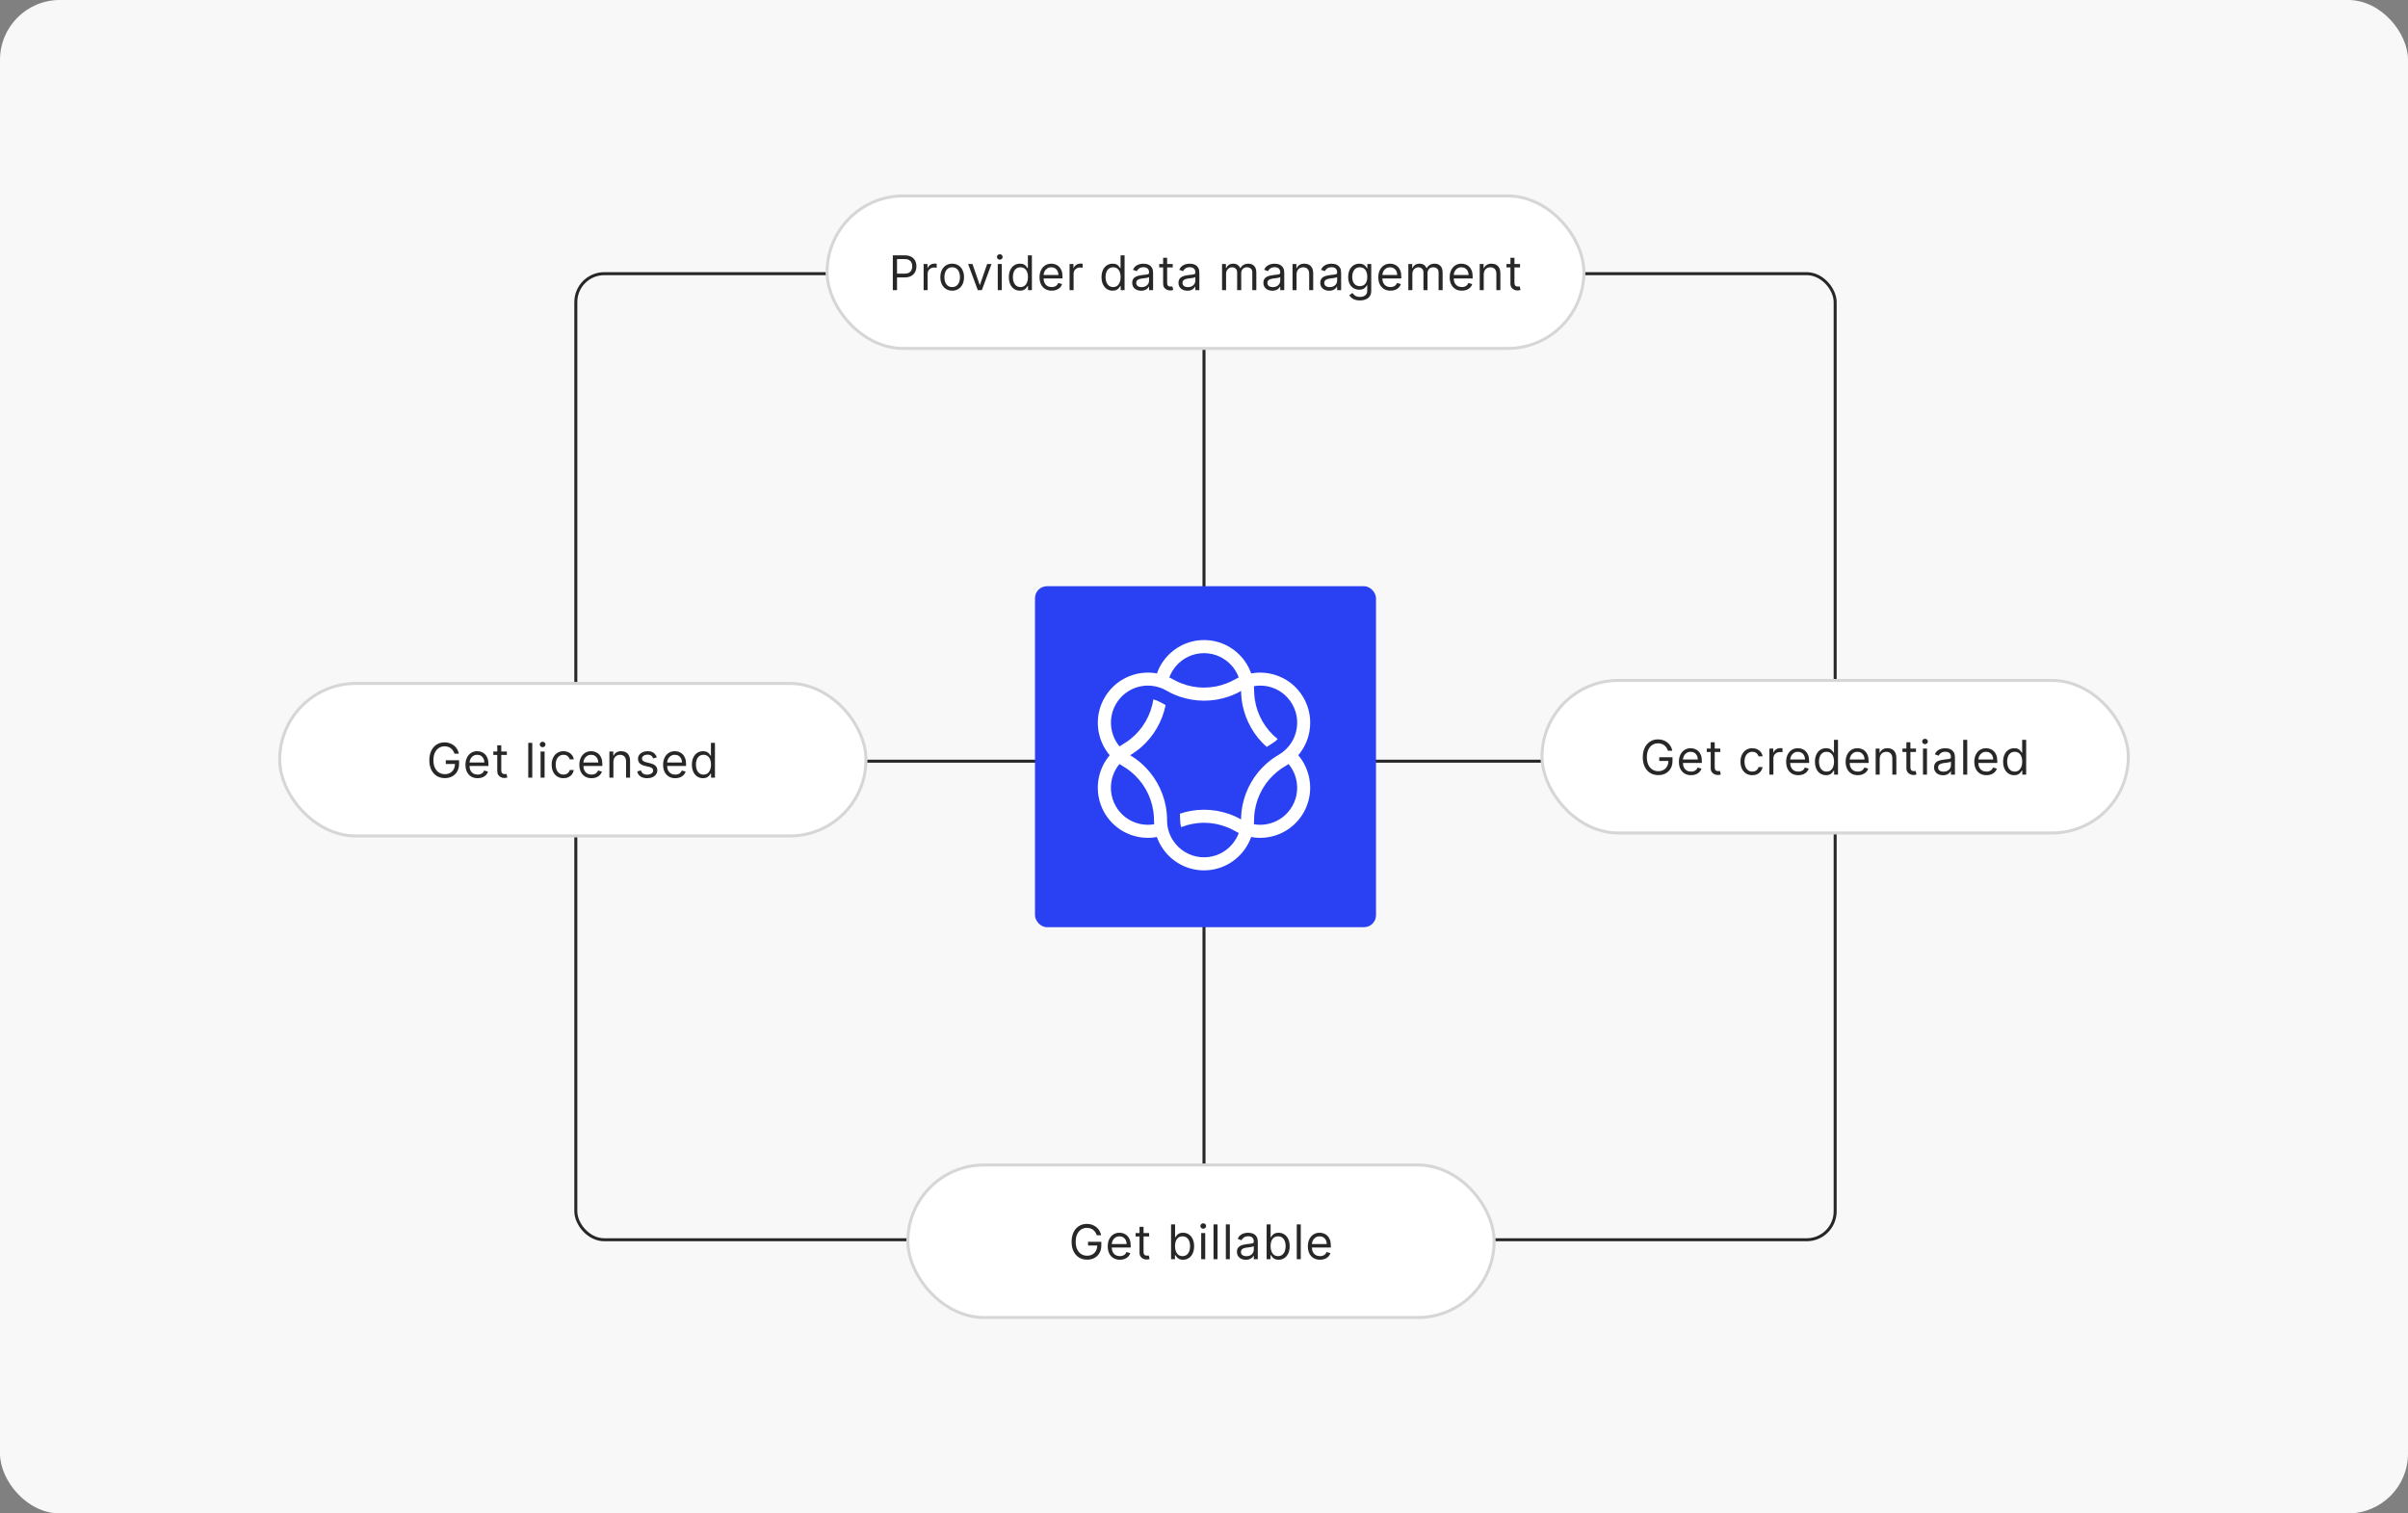
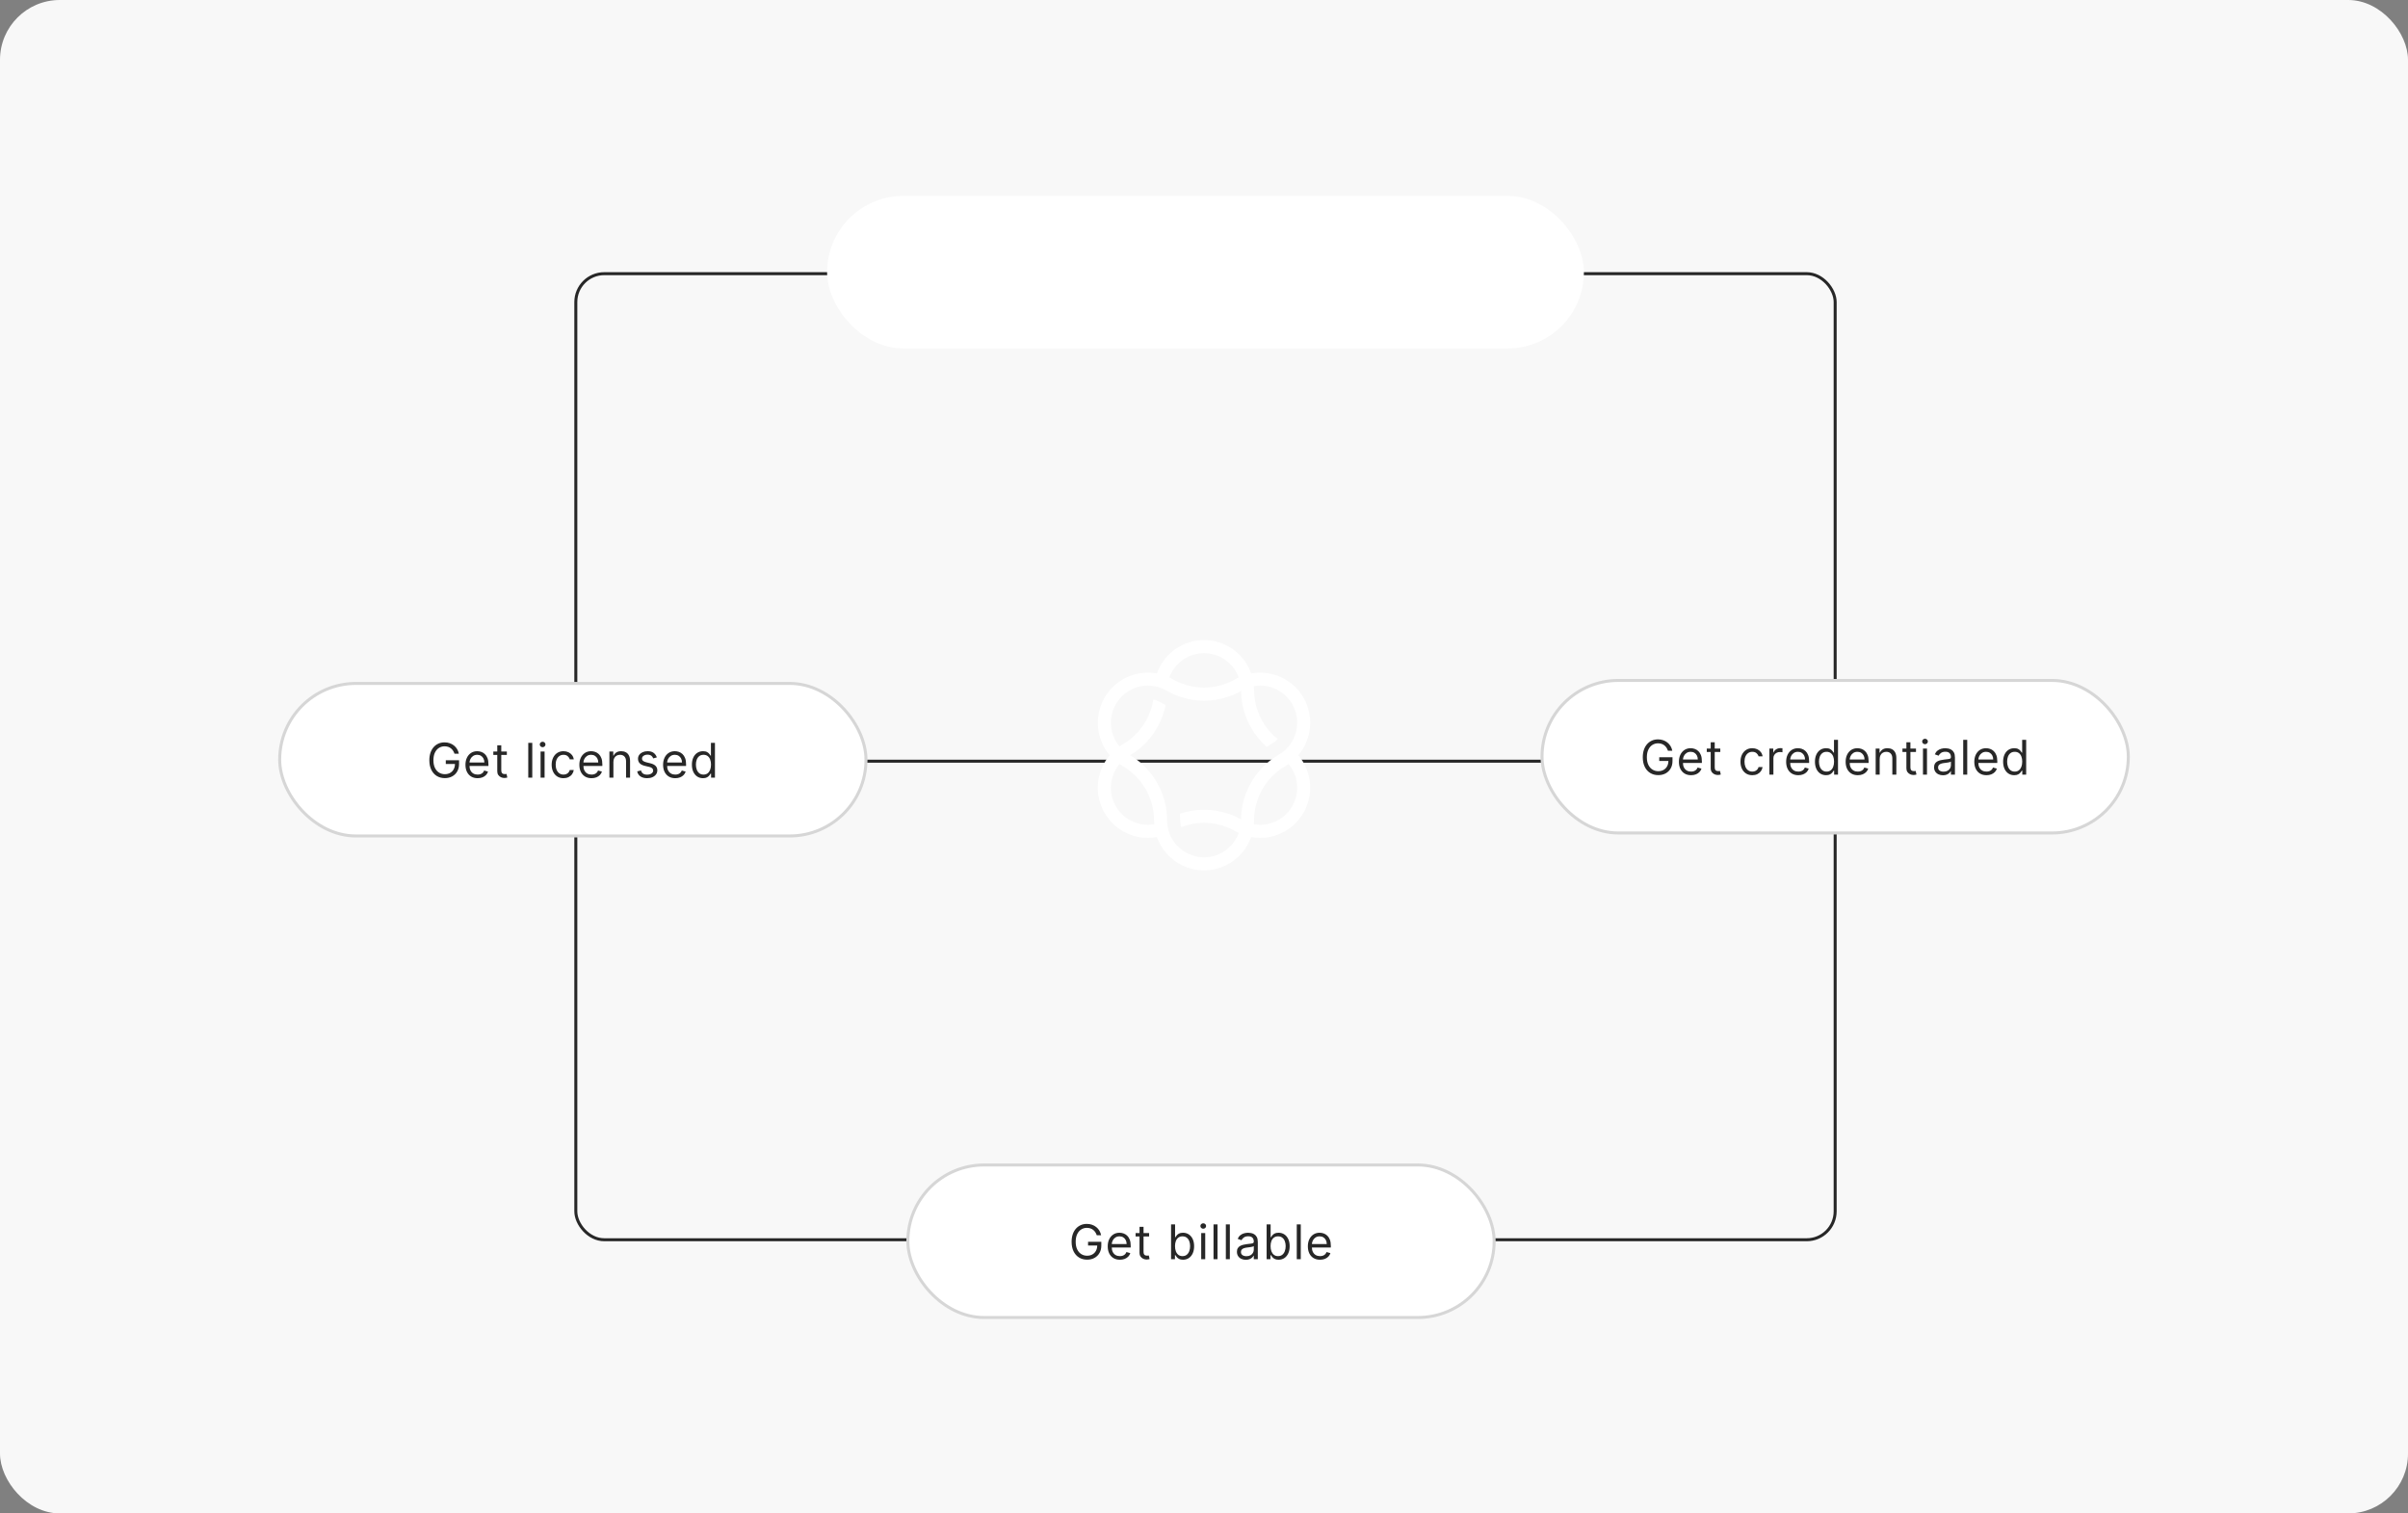
<svg xmlns="http://www.w3.org/2000/svg" width="805" height="506" viewBox="0 0 805 506" fill="none">
  <rect x="0" y="0" width="805" height="506" fill="#808080" stroke="none" />
  <rect width="805" height="506" rx="20" fill="#F8F8F8" />
-   <line x1="402.5" y1="93" x2="402.5" y2="415" stroke="#272727" />
  <line x1="614" y1="254.5" x2="192" y2="254.5" stroke="#272727" />
-   <rect x="346" y="196" width="114" height="114" rx="4" fill="#2941F3" />
  <path d="M434.02 252.506C435.005 251.336 435.82 250.056 436.452 248.688C438.653 243.906 438.58 238.149 435.759 233.258C432.935 228.354 428.009 225.428 422.777 224.953C421.281 224.819 419.758 224.88 418.262 225.148C417.764 223.709 417.058 222.356 416.195 221.122C413.164 216.816 408.163 214 402.517 214C396.871 214 391.87 216.816 388.842 221.122C387.978 222.342 387.273 223.695 386.774 225.148C385.266 224.88 383.743 224.807 382.26 224.953C377.027 225.428 372.099 228.357 369.266 233.258C366.42 238.149 366.359 243.906 368.548 248.688C369.18 250.053 369.995 251.348 370.98 252.506C369.983 253.676 369.168 254.969 368.548 256.325C366.347 261.106 366.42 266.851 369.241 271.754C372.063 276.658 377.003 279.584 382.235 280.059C382.746 280.108 383.245 280.132 383.756 280.132C384.753 280.132 385.75 280.047 386.75 279.852C387.261 281.291 387.966 282.644 388.83 283.878C391.861 288.184 396.859 291 402.505 291C408.151 291 413.152 288.184 416.18 283.878C417.044 282.646 417.749 281.293 418.26 279.852C419.257 280.047 420.254 280.132 421.252 280.132C421.763 280.132 422.261 280.108 422.772 280.059C428.004 279.584 432.932 276.643 435.754 271.754C438.576 266.851 438.636 261.106 436.447 256.325C435.827 254.959 435.012 253.664 434.015 252.506H434.02ZM393.125 222.707C395.388 220.049 398.759 218.377 402.507 218.377C406.256 218.377 409.625 220.059 411.889 222.707C412.838 223.817 413.604 225.097 414.115 226.489C413.714 226.684 413.312 226.891 412.923 227.111C412.035 227.623 411.111 228.062 410.162 228.44C405.246 230.378 399.759 230.378 394.855 228.44C393.906 228.062 392.982 227.635 392.094 227.111C391.705 226.879 391.303 226.672 390.902 226.489C391.413 225.087 392.179 223.819 393.128 222.707H393.125ZM381.457 275.546C381.141 275.485 380.837 275.412 380.533 275.339C377.332 274.485 374.68 272.437 373.026 269.57C371.153 266.314 370.922 262.557 372.077 259.263C372.552 257.885 373.282 256.593 374.242 255.444C374.607 255.688 374.972 255.932 375.373 256.164C376.273 256.676 377.113 257.261 377.903 257.895C382.029 261.177 384.777 265.944 385.556 271.164C385.702 272.176 385.787 273.2 385.787 274.239C385.787 274.69 385.799 275.141 385.848 275.58C384.412 275.836 382.929 275.824 381.467 275.543H381.455L381.457 275.546ZM411.887 282.302C409.625 284.96 406.253 286.633 402.505 286.633C398.756 286.633 395.388 284.951 393.123 282.302C392.174 281.193 391.408 279.913 390.897 278.521C390.411 277.192 390.143 275.753 390.143 274.251V273.983C390.143 272.398 389.973 270.823 389.669 269.287C388.574 263.871 385.726 258.919 381.591 255.261C380.423 254.237 379.158 253.311 377.794 252.504C379.156 251.699 380.421 250.772 381.591 249.748C385.74 246.088 388.586 241.139 389.669 235.723C389.012 235.406 388.38 235.065 387.747 234.699C387.066 234.309 386.324 234.016 385.57 233.833C384.78 239.054 382.041 243.823 377.918 247.103C377.127 247.749 376.276 248.322 375.388 248.834C374.999 249.066 374.622 249.297 374.257 249.553C373.308 248.407 372.579 247.115 372.092 245.735C370.937 242.441 371.168 238.686 373.041 235.428C374.695 232.563 377.361 230.512 380.547 229.647C380.851 229.561 381.155 229.488 381.472 229.439C382.931 229.159 384.417 229.159 385.852 229.415C387.275 229.659 388.65 230.147 389.929 230.89C390.002 230.939 390.087 230.976 390.16 231.012C391.547 231.805 392.982 232.439 394.456 232.939C397.073 233.816 399.81 234.267 402.534 234.267C405.258 234.267 407.997 233.828 410.612 232.939C412.084 232.439 413.521 231.805 414.908 231.012C414.908 232.597 415.078 234.172 415.382 235.708C416.477 241.124 419.325 246.076 423.46 249.734C424.056 249.319 424.664 248.929 425.297 248.563C425.99 248.161 426.61 247.661 427.133 247.1C423.008 243.818 420.259 239.051 419.481 233.831C419.335 232.819 419.25 231.795 419.25 230.756C419.25 230.305 419.238 229.854 419.189 229.415C420.624 229.159 422.11 229.171 423.57 229.439C423.886 229.5 424.19 229.574 424.494 229.647C427.695 230.512 430.347 232.561 432.001 235.428C433.874 238.686 434.105 242.441 432.949 245.735C432.463 247.113 431.745 248.407 430.784 249.553C429.884 250.651 428.778 251.601 427.474 252.357C427.389 252.406 427.316 252.455 427.243 252.491C425.881 253.296 424.616 254.223 423.446 255.247C419.296 258.907 416.45 263.857 415.368 269.272C415.064 270.808 414.893 272.371 414.893 273.968C413.519 273.176 412.084 272.542 410.598 272.054C405.365 270.286 399.671 270.286 394.439 272.054C394.488 272.773 394.524 273.505 394.524 274.236C394.524 275.041 394.646 275.821 394.865 276.553C399.768 274.602 405.268 274.602 410.172 276.553C411.121 276.919 412.045 277.358 412.933 277.882C413.322 278.113 413.723 278.321 414.125 278.504C413.614 279.906 412.848 281.174 411.899 282.285L411.887 282.298V282.302ZM431.986 269.57C430.332 272.437 427.666 274.485 424.48 275.339C424.175 275.424 423.871 275.497 423.555 275.546C422.096 275.826 420.61 275.838 419.174 275.582C419.223 275.144 419.235 274.692 419.235 274.241C419.235 273.205 419.32 272.181 419.466 271.167C420.257 265.946 422.996 261.177 427.119 257.897C427.909 257.251 428.761 256.678 429.648 256.166C430.038 255.934 430.415 255.703 430.78 255.447C431.728 256.593 432.458 257.885 432.944 259.265C434.1 262.559 433.869 266.314 431.996 269.572H431.984L431.986 269.57Z" fill="white" />
  <rect x="192.5" y="91.5" width="421" height="323" rx="9.5" stroke="#272727" />
  <rect x="276.5" y="65.5" width="253" height="51" rx="25.5" fill="white" />
-   <rect x="276.5" y="65.5" width="253" height="51" rx="25.5" stroke="#D6D6D6" />
-   <path d="M298.471 97V85.364H302.403C303.316 85.364 304.062 85.528 304.642 85.858C305.225 86.184 305.657 86.625 305.937 87.182C306.217 87.739 306.358 88.36 306.358 89.046C306.358 89.731 306.217 90.354 305.937 90.915C305.661 91.475 305.233 91.922 304.653 92.256C304.074 92.585 303.331 92.75 302.426 92.75H299.608V91.5H302.38C303.005 91.5 303.507 91.392 303.886 91.176C304.265 90.96 304.539 90.669 304.71 90.301C304.884 89.93 304.971 89.511 304.971 89.046C304.971 88.579 304.884 88.163 304.71 87.796C304.539 87.428 304.263 87.14 303.88 86.932C303.498 86.72 302.99 86.614 302.358 86.614H299.88V97H298.471ZM308.766 97V88.273H310.061V89.591H310.152C310.311 89.159 310.599 88.809 311.016 88.54C311.432 88.271 311.902 88.136 312.425 88.136C312.523 88.136 312.646 88.138 312.794 88.142C312.942 88.146 313.054 88.151 313.129 88.159V89.523C313.084 89.511 312.98 89.494 312.817 89.472C312.658 89.445 312.489 89.432 312.311 89.432C311.887 89.432 311.508 89.521 311.175 89.699C310.845 89.873 310.584 90.115 310.391 90.426C310.201 90.733 310.107 91.083 310.107 91.477V97H308.766ZM318.319 97.182C317.531 97.182 316.839 96.994 316.245 96.619C315.654 96.244 315.192 95.72 314.858 95.046C314.529 94.371 314.364 93.583 314.364 92.682C314.364 91.773 314.529 90.979 314.858 90.301C315.192 89.623 315.654 89.097 316.245 88.722C316.839 88.347 317.531 88.159 318.319 88.159C319.107 88.159 319.796 88.347 320.387 88.722C320.982 89.097 321.444 89.623 321.773 90.301C322.107 90.979 322.273 91.773 322.273 92.682C322.273 93.583 322.107 94.371 321.773 95.046C321.444 95.72 320.982 96.244 320.387 96.619C319.796 96.994 319.107 97.182 318.319 97.182ZM318.319 95.977C318.917 95.977 319.41 95.824 319.796 95.517C320.182 95.21 320.468 94.807 320.654 94.307C320.839 93.807 320.932 93.265 320.932 92.682C320.932 92.099 320.839 91.555 320.654 91.051C320.468 90.547 320.182 90.14 319.796 89.829C319.41 89.519 318.917 89.364 318.319 89.364C317.72 89.364 317.228 89.519 316.841 89.829C316.455 90.14 316.169 90.547 315.983 91.051C315.798 91.555 315.705 92.099 315.705 92.682C315.705 93.265 315.798 93.807 315.983 94.307C316.169 94.807 316.455 95.21 316.841 95.517C317.228 95.824 317.72 95.977 318.319 95.977ZM331.464 88.273L328.237 97H326.873L323.646 88.273H325.1L327.509 95.227H327.6L330.009 88.273H331.464ZM333.554 97V88.273H334.895V97H333.554ZM334.236 86.818C333.974 86.818 333.749 86.729 333.56 86.551C333.374 86.373 333.281 86.159 333.281 85.909C333.281 85.659 333.374 85.445 333.56 85.267C333.749 85.089 333.974 85 334.236 85C334.497 85 334.721 85.089 334.906 85.267C335.096 85.445 335.19 85.659 335.19 85.909C335.19 86.159 335.096 86.373 334.906 86.551C334.721 86.729 334.497 86.818 334.236 86.818ZM340.966 97.182C340.239 97.182 339.597 96.998 339.04 96.631C338.483 96.26 338.048 95.737 337.733 95.062C337.419 94.385 337.262 93.583 337.262 92.659C337.262 91.742 337.419 90.947 337.733 90.273C338.048 89.599 338.485 89.078 339.046 88.71C339.606 88.343 340.254 88.159 340.989 88.159C341.557 88.159 342.006 88.254 342.335 88.443C342.669 88.629 342.923 88.841 343.097 89.079C343.275 89.314 343.413 89.508 343.512 89.659H343.625V85.364H344.966V97H343.671V95.659H343.512C343.413 95.818 343.273 96.019 343.091 96.261C342.909 96.5 342.65 96.714 342.313 96.903C341.976 97.089 341.527 97.182 340.966 97.182ZM341.148 95.977C341.686 95.977 342.14 95.837 342.512 95.557C342.883 95.273 343.165 94.881 343.358 94.381C343.551 93.877 343.648 93.296 343.648 92.636C343.648 91.985 343.553 91.415 343.364 90.926C343.174 90.434 342.894 90.051 342.523 89.778C342.152 89.502 341.693 89.364 341.148 89.364C340.58 89.364 340.106 89.51 339.728 89.801C339.353 90.089 339.07 90.481 338.881 90.977C338.695 91.47 338.603 92.023 338.603 92.636C338.603 93.258 338.697 93.822 338.887 94.329C339.08 94.833 339.364 95.235 339.739 95.534C340.118 95.829 340.587 95.977 341.148 95.977ZM351.587 97.182C350.746 97.182 350.021 96.996 349.411 96.625C348.805 96.25 348.337 95.727 348.008 95.057C347.682 94.383 347.519 93.599 347.519 92.704C347.519 91.811 347.682 91.023 348.008 90.341C348.337 89.655 348.796 89.121 349.383 88.739C349.974 88.352 350.663 88.159 351.451 88.159C351.905 88.159 352.354 88.235 352.798 88.386C353.241 88.538 353.644 88.784 354.008 89.125C354.371 89.462 354.661 89.909 354.877 90.466C355.093 91.023 355.201 91.708 355.201 92.523V93.091H348.474V91.932H353.837C353.837 91.439 353.739 91 353.542 90.614C353.349 90.227 353.072 89.922 352.712 89.699C352.356 89.475 351.936 89.364 351.451 89.364C350.917 89.364 350.455 89.496 350.065 89.761C349.678 90.023 349.381 90.364 349.173 90.784C348.964 91.204 348.86 91.655 348.86 92.136V92.909C348.86 93.568 348.974 94.127 349.201 94.585C349.432 95.04 349.752 95.386 350.161 95.625C350.57 95.86 351.046 95.977 351.587 95.977C351.94 95.977 352.258 95.928 352.542 95.829C352.83 95.727 353.078 95.576 353.286 95.375C353.494 95.171 353.655 94.917 353.769 94.614L355.065 94.977C354.928 95.417 354.699 95.803 354.377 96.136C354.055 96.466 353.657 96.724 353.184 96.909C352.71 97.091 352.178 97.182 351.587 97.182ZM357.561 97V88.273H358.856V89.591H358.947C359.106 89.159 359.394 88.809 359.811 88.54C360.227 88.271 360.697 88.136 361.22 88.136C361.318 88.136 361.441 88.138 361.589 88.142C361.737 88.146 361.849 88.151 361.924 88.159V89.523C361.879 89.511 361.775 89.494 361.612 89.472C361.453 89.445 361.284 89.432 361.106 89.432C360.682 89.432 360.303 89.521 359.97 89.699C359.64 89.873 359.379 90.115 359.186 90.426C358.996 90.733 358.902 91.083 358.902 91.477V97H357.561ZM371.949 97.182C371.222 97.182 370.58 96.998 370.023 96.631C369.466 96.26 369.031 95.737 368.716 95.062C368.402 94.385 368.245 93.583 368.245 92.659C368.245 91.742 368.402 90.947 368.716 90.273C369.031 89.599 369.468 89.078 370.029 88.71C370.589 88.343 371.237 88.159 371.972 88.159C372.54 88.159 372.989 88.254 373.319 88.443C373.652 88.629 373.906 88.841 374.08 89.079C374.258 89.314 374.396 89.508 374.495 89.659H374.608V85.364H375.949V97H374.654V95.659H374.495C374.396 95.818 374.256 96.019 374.074 96.261C373.892 96.5 373.633 96.714 373.296 96.903C372.959 97.089 372.51 97.182 371.949 97.182ZM372.131 95.977C372.669 95.977 373.124 95.837 373.495 95.557C373.866 95.273 374.148 94.881 374.341 94.381C374.535 93.877 374.631 93.296 374.631 92.636C374.631 91.985 374.536 91.415 374.347 90.926C374.158 90.434 373.877 90.051 373.506 89.778C373.135 89.502 372.677 89.364 372.131 89.364C371.563 89.364 371.089 89.51 370.711 89.801C370.336 90.089 370.053 90.481 369.864 90.977C369.678 91.47 369.586 92.023 369.586 92.636C369.586 93.258 369.68 93.822 369.87 94.329C370.063 94.833 370.347 95.235 370.722 95.534C371.101 95.829 371.57 95.977 372.131 95.977ZM381.48 97.204C380.926 97.204 380.425 97.1 379.974 96.892C379.523 96.68 379.165 96.375 378.9 95.977C378.635 95.576 378.502 95.091 378.502 94.523C378.502 94.023 378.601 93.617 378.798 93.307C378.995 92.992 379.258 92.746 379.587 92.568C379.917 92.39 380.281 92.258 380.678 92.171C381.08 92.079 381.483 92.008 381.889 91.954C382.419 91.886 382.849 91.835 383.178 91.801C383.512 91.763 383.754 91.701 383.906 91.614C384.061 91.526 384.139 91.375 384.139 91.159V91.114C384.139 90.553 383.985 90.117 383.678 89.807C383.375 89.496 382.915 89.341 382.298 89.341C381.658 89.341 381.156 89.481 380.792 89.761C380.428 90.042 380.173 90.341 380.025 90.659L378.752 90.204C378.98 89.674 379.283 89.261 379.661 88.966C380.044 88.667 380.461 88.458 380.911 88.341C381.366 88.22 381.813 88.159 382.252 88.159C382.533 88.159 382.855 88.193 383.218 88.261C383.586 88.326 383.94 88.46 384.281 88.665C384.625 88.869 384.911 89.178 385.139 89.591C385.366 90.004 385.48 90.557 385.48 91.25V97H384.139V95.818H384.07C383.98 96.008 383.828 96.21 383.616 96.426C383.404 96.642 383.122 96.826 382.769 96.977C382.417 97.129 381.987 97.204 381.48 97.204ZM381.684 96C382.214 96 382.661 95.896 383.025 95.688C383.392 95.479 383.669 95.21 383.855 94.881C384.044 94.551 384.139 94.204 384.139 93.841V92.614C384.082 92.682 383.957 92.744 383.764 92.801C383.574 92.854 383.355 92.901 383.105 92.943C382.858 92.981 382.618 93.015 382.383 93.046C382.152 93.072 381.964 93.095 381.82 93.114C381.472 93.159 381.146 93.233 380.843 93.335C380.544 93.434 380.301 93.583 380.116 93.784C379.934 93.981 379.843 94.25 379.843 94.591C379.843 95.057 380.015 95.409 380.36 95.648C380.709 95.883 381.15 96 381.684 96ZM392.042 88.273V89.409H387.52V88.273H392.042ZM388.838 86.182H390.179V94.5C390.179 94.879 390.234 95.163 390.344 95.352C390.457 95.538 390.601 95.663 390.775 95.727C390.953 95.788 391.141 95.818 391.338 95.818C391.486 95.818 391.607 95.811 391.702 95.796C391.796 95.776 391.872 95.761 391.929 95.75L392.202 96.954C392.111 96.989 391.984 97.023 391.821 97.057C391.658 97.095 391.452 97.114 391.202 97.114C390.823 97.114 390.452 97.032 390.088 96.869C389.728 96.706 389.429 96.458 389.19 96.125C388.955 95.792 388.838 95.371 388.838 94.864V86.182ZM396.948 97.204C396.395 97.204 395.893 97.1 395.442 96.892C394.991 96.68 394.633 96.375 394.368 95.977C394.103 95.576 393.97 95.091 393.97 94.523C393.97 94.023 394.069 93.617 394.266 93.307C394.463 92.992 394.726 92.746 395.056 92.568C395.385 92.39 395.749 92.258 396.147 92.171C396.548 92.079 396.951 92.008 397.357 91.954C397.887 91.886 398.317 91.835 398.647 91.801C398.98 91.763 399.222 91.701 399.374 91.614C399.529 91.526 399.607 91.375 399.607 91.159V91.114C399.607 90.553 399.453 90.117 399.147 89.807C398.843 89.496 398.383 89.341 397.766 89.341C397.126 89.341 396.624 89.481 396.26 89.761C395.897 90.042 395.641 90.341 395.493 90.659L394.22 90.204C394.448 89.674 394.751 89.261 395.129 88.966C395.512 88.667 395.929 88.458 396.379 88.341C396.834 88.22 397.281 88.159 397.72 88.159C398.001 88.159 398.323 88.193 398.686 88.261C399.054 88.326 399.408 88.46 399.749 88.665C400.093 88.869 400.379 89.178 400.607 89.591C400.834 90.004 400.948 90.557 400.948 91.25V97H399.607V95.818H399.539C399.448 96.008 399.296 96.21 399.084 96.426C398.872 96.642 398.59 96.826 398.237 96.977C397.885 97.129 397.455 97.204 396.948 97.204ZM397.152 96C397.682 96 398.129 95.896 398.493 95.688C398.861 95.479 399.137 95.21 399.323 94.881C399.512 94.551 399.607 94.204 399.607 93.841V92.614C399.55 92.682 399.425 92.744 399.232 92.801C399.042 92.854 398.823 92.901 398.573 92.943C398.326 92.981 398.086 93.015 397.851 93.046C397.62 93.072 397.432 93.095 397.289 93.114C396.94 93.159 396.614 93.233 396.311 93.335C396.012 93.434 395.77 93.583 395.584 93.784C395.402 93.981 395.311 94.25 395.311 94.591C395.311 95.057 395.484 95.409 395.828 95.648C396.177 95.883 396.618 96 397.152 96ZM408.535 97V88.273H409.831V89.636H409.944C410.126 89.171 410.42 88.809 410.825 88.551C411.23 88.29 411.717 88.159 412.285 88.159C412.861 88.159 413.34 88.29 413.723 88.551C414.109 88.809 414.41 89.171 414.626 89.636H414.717C414.94 89.186 415.276 88.828 415.723 88.562C416.17 88.294 416.706 88.159 417.331 88.159C418.111 88.159 418.749 88.403 419.245 88.892C419.742 89.377 419.99 90.133 419.99 91.159V97H418.649V91.159C418.649 90.515 418.473 90.055 418.12 89.778C417.768 89.502 417.353 89.364 416.876 89.364C416.262 89.364 415.787 89.549 415.45 89.921C415.113 90.288 414.944 90.754 414.944 91.318V97H413.581V91.023C413.581 90.526 413.42 90.127 413.098 89.824C412.776 89.517 412.361 89.364 411.853 89.364C411.505 89.364 411.179 89.456 410.876 89.642C410.577 89.828 410.334 90.085 410.149 90.415C409.967 90.74 409.876 91.117 409.876 91.546V97H408.535ZM425.33 97.204C424.776 97.204 424.275 97.1 423.824 96.892C423.373 96.68 423.015 96.375 422.75 95.977C422.485 95.576 422.352 95.091 422.352 94.523C422.352 94.023 422.451 93.617 422.648 93.307C422.845 92.992 423.108 92.746 423.437 92.568C423.767 92.39 424.131 92.258 424.528 92.171C424.93 92.079 425.333 92.008 425.739 91.954C426.269 91.886 426.699 91.835 427.028 91.801C427.362 91.763 427.604 91.701 427.756 91.614C427.911 91.526 427.989 91.375 427.989 91.159V91.114C427.989 90.553 427.835 90.117 427.528 89.807C427.225 89.496 426.765 89.341 426.148 89.341C425.508 89.341 425.006 89.481 424.642 89.761C424.278 90.042 424.023 90.341 423.875 90.659L422.602 90.204C422.83 89.674 423.133 89.261 423.511 88.966C423.894 88.667 424.311 88.458 424.761 88.341C425.216 88.22 425.663 88.159 426.102 88.159C426.383 88.159 426.705 88.193 427.068 88.261C427.436 88.326 427.79 88.46 428.131 88.665C428.475 88.869 428.761 89.178 428.989 89.591C429.216 90.004 429.33 90.557 429.33 91.25V97H427.989V95.818H427.92C427.83 96.008 427.678 96.21 427.466 96.426C427.254 96.642 426.972 96.826 426.619 96.977C426.267 97.129 425.837 97.204 425.33 97.204ZM425.534 96C426.064 96 426.511 95.896 426.875 95.688C427.242 95.479 427.519 95.21 427.705 94.881C427.894 94.551 427.989 94.204 427.989 93.841V92.614C427.932 92.682 427.807 92.744 427.614 92.801C427.424 92.854 427.205 92.901 426.955 92.943C426.708 92.981 426.468 93.015 426.233 93.046C426.002 93.072 425.814 93.095 425.67 93.114C425.322 93.159 424.996 93.233 424.693 93.335C424.394 93.434 424.151 93.583 423.966 93.784C423.784 93.981 423.693 94.25 423.693 94.591C423.693 95.057 423.866 95.409 424.21 95.648C424.559 95.883 425 96 425.534 96ZM433.438 91.75V97H432.097V88.273H433.392V89.636H433.506C433.711 89.193 434.021 88.837 434.438 88.568C434.855 88.296 435.392 88.159 436.052 88.159C436.642 88.159 437.159 88.28 437.603 88.523C438.046 88.761 438.391 89.125 438.637 89.614C438.883 90.099 439.006 90.712 439.006 91.454V97H437.665V91.546C437.665 90.86 437.487 90.326 437.131 89.943C436.775 89.557 436.286 89.364 435.665 89.364C435.237 89.364 434.855 89.456 434.517 89.642C434.184 89.828 433.921 90.099 433.728 90.454C433.534 90.811 433.438 91.242 433.438 91.75ZM444.345 97.204C443.791 97.204 443.29 97.1 442.839 96.892C442.388 96.68 442.03 96.375 441.765 95.977C441.5 95.576 441.367 95.091 441.367 94.523C441.367 94.023 441.466 93.617 441.663 93.307C441.86 92.992 442.123 92.746 442.452 92.568C442.782 92.39 443.146 92.258 443.543 92.171C443.945 92.079 444.348 92.008 444.754 91.954C445.284 91.886 445.714 91.835 446.043 91.801C446.377 91.763 446.619 91.701 446.771 91.614C446.926 91.526 447.004 91.375 447.004 91.159V91.114C447.004 90.553 446.85 90.117 446.543 89.807C446.24 89.496 445.78 89.341 445.163 89.341C444.523 89.341 444.021 89.481 443.657 89.761C443.293 90.042 443.038 90.341 442.89 90.659L441.617 90.204C441.845 89.674 442.148 89.261 442.526 88.966C442.909 88.667 443.326 88.458 443.776 88.341C444.231 88.22 444.678 88.159 445.117 88.159C445.398 88.159 445.72 88.193 446.083 88.261C446.451 88.326 446.805 88.46 447.146 88.665C447.49 88.869 447.776 89.178 448.004 89.591C448.231 90.004 448.345 90.557 448.345 91.25V97H447.004V95.818H446.935C446.845 96.008 446.693 96.21 446.481 96.426C446.269 96.642 445.987 96.826 445.634 96.977C445.282 97.129 444.852 97.204 444.345 97.204ZM444.549 96C445.079 96 445.526 95.896 445.89 95.688C446.257 95.479 446.534 95.21 446.72 94.881C446.909 94.551 447.004 94.204 447.004 93.841V92.614C446.947 92.682 446.822 92.744 446.629 92.801C446.439 92.854 446.22 92.901 445.97 92.943C445.723 92.981 445.483 93.015 445.248 93.046C445.017 93.072 444.829 93.095 444.685 93.114C444.337 93.159 444.011 93.233 443.708 93.335C443.409 93.434 443.166 93.583 442.981 93.784C442.799 93.981 442.708 94.25 442.708 94.591C442.708 95.057 442.881 95.409 443.225 95.648C443.574 95.883 444.015 96 444.549 96ZM454.635 100.455C453.987 100.455 453.43 100.371 452.964 100.205C452.498 100.042 452.11 99.826 451.799 99.557C451.493 99.292 451.248 99.008 451.066 98.704L452.135 97.954C452.256 98.114 452.409 98.296 452.595 98.5C452.781 98.708 453.034 98.888 453.356 99.04C453.682 99.195 454.108 99.273 454.635 99.273C455.339 99.273 455.921 99.102 456.379 98.761C456.837 98.421 457.066 97.886 457.066 97.159V95.386H456.953C456.854 95.546 456.714 95.742 456.532 95.977C456.354 96.208 456.097 96.415 455.76 96.597C455.426 96.775 454.976 96.864 454.407 96.864C453.703 96.864 453.07 96.697 452.51 96.364C451.953 96.03 451.512 95.546 451.186 94.909C450.864 94.273 450.703 93.5 450.703 92.591C450.703 91.697 450.86 90.919 451.174 90.256C451.489 89.589 451.926 89.074 452.487 88.71C453.048 88.343 453.695 88.159 454.43 88.159C454.998 88.159 455.449 88.254 455.782 88.443C456.12 88.629 456.377 88.841 456.555 89.079C456.737 89.314 456.877 89.508 456.976 89.659H457.112V88.273H458.407V97.25C458.407 98 458.237 98.61 457.896 99.079C457.559 99.553 457.104 99.9 456.532 100.119C455.964 100.343 455.332 100.455 454.635 100.455ZM454.589 95.659C455.127 95.659 455.582 95.536 455.953 95.29C456.324 95.044 456.606 94.689 456.799 94.227C456.993 93.765 457.089 93.212 457.089 92.568C457.089 91.939 456.995 91.385 456.805 90.903C456.616 90.422 456.335 90.046 455.964 89.773C455.593 89.5 455.135 89.364 454.589 89.364C454.021 89.364 453.548 89.508 453.169 89.796C452.794 90.083 452.512 90.47 452.322 90.954C452.137 91.439 452.044 91.977 452.044 92.568C452.044 93.174 452.138 93.71 452.328 94.176C452.521 94.638 452.805 95.002 453.18 95.267C453.559 95.528 454.029 95.659 454.589 95.659ZM464.841 97.182C464 97.182 463.275 96.996 462.665 96.625C462.059 96.25 461.591 95.727 461.261 95.057C460.936 94.383 460.773 93.599 460.773 92.704C460.773 91.811 460.936 91.023 461.261 90.341C461.591 89.655 462.049 89.121 462.636 88.739C463.227 88.352 463.917 88.159 464.705 88.159C465.159 88.159 465.608 88.235 466.051 88.386C466.494 88.538 466.898 88.784 467.261 89.125C467.625 89.462 467.915 89.909 468.131 90.466C468.347 91.023 468.455 91.708 468.455 92.523V93.091H461.727V91.932H467.091C467.091 91.439 466.993 91 466.796 90.614C466.602 90.227 466.326 89.922 465.966 89.699C465.61 89.475 465.19 89.364 464.705 89.364C464.171 89.364 463.708 89.496 463.318 89.761C462.932 90.023 462.635 90.364 462.426 90.784C462.218 91.204 462.114 91.655 462.114 92.136V92.909C462.114 93.568 462.227 94.127 462.455 94.585C462.686 95.04 463.006 95.386 463.415 95.625C463.824 95.86 464.299 95.977 464.841 95.977C465.193 95.977 465.511 95.928 465.796 95.829C466.083 95.727 466.332 95.576 466.54 95.375C466.748 95.171 466.909 94.917 467.023 94.614L468.318 94.977C468.182 95.417 467.953 95.803 467.631 96.136C467.309 96.466 466.911 96.724 466.438 96.909C465.964 97.091 465.432 97.182 464.841 97.182ZM470.814 97V88.273H472.11V89.636H472.224C472.405 89.171 472.699 88.809 473.104 88.551C473.51 88.29 473.996 88.159 474.564 88.159C475.14 88.159 475.619 88.29 476.002 88.551C476.388 88.809 476.689 89.171 476.905 89.636H476.996C477.22 89.186 477.555 88.828 478.002 88.562C478.449 88.294 478.985 88.159 479.61 88.159C480.39 88.159 481.028 88.403 481.525 88.892C482.021 89.377 482.269 90.133 482.269 91.159V97H480.928V91.159C480.928 90.515 480.752 90.055 480.4 89.778C480.047 89.502 479.633 89.364 479.155 89.364C478.542 89.364 478.066 89.549 477.729 89.921C477.392 90.288 477.224 90.754 477.224 91.318V97H475.86V91.023C475.86 90.526 475.699 90.127 475.377 89.824C475.055 89.517 474.64 89.364 474.133 89.364C473.784 89.364 473.458 89.456 473.155 89.642C472.856 89.828 472.614 90.085 472.428 90.415C472.246 90.74 472.155 91.117 472.155 91.546V97H470.814ZM488.7 97.182C487.859 97.182 487.134 96.996 486.524 96.625C485.918 96.25 485.45 95.727 485.12 95.057C484.795 94.383 484.632 93.599 484.632 92.704C484.632 91.811 484.795 91.023 485.12 90.341C485.45 89.655 485.908 89.121 486.495 88.739C487.086 88.352 487.776 88.159 488.563 88.159C489.018 88.159 489.467 88.235 489.91 88.386C490.353 88.538 490.757 88.784 491.12 89.125C491.484 89.462 491.774 89.909 491.99 90.466C492.205 91.023 492.313 91.708 492.313 92.523V93.091H485.586V91.932H490.95C490.95 91.439 490.851 91 490.654 90.614C490.461 90.227 490.185 89.922 489.825 89.699C489.469 89.475 489.048 89.364 488.563 89.364C488.029 89.364 487.567 89.496 487.177 89.761C486.791 90.023 486.493 90.364 486.285 90.784C486.077 91.204 485.973 91.655 485.973 92.136V92.909C485.973 93.568 486.086 94.127 486.313 94.585C486.545 95.04 486.865 95.386 487.274 95.625C487.683 95.86 488.158 95.977 488.7 95.977C489.052 95.977 489.37 95.928 489.654 95.829C489.942 95.727 490.19 95.576 490.399 95.375C490.607 95.171 490.768 94.917 490.882 94.614L492.177 94.977C492.041 95.417 491.812 95.803 491.49 96.136C491.168 96.466 490.77 96.724 490.296 96.909C489.823 97.091 489.291 97.182 488.7 97.182ZM496.014 91.75V97H494.673V88.273H495.969V89.636H496.082C496.287 89.193 496.597 88.837 497.014 88.568C497.431 88.296 497.969 88.159 498.628 88.159C499.219 88.159 499.736 88.28 500.179 88.523C500.622 88.761 500.967 89.125 501.213 89.614C501.459 90.099 501.582 90.712 501.582 91.454V97H500.241V91.546C500.241 90.86 500.063 90.326 499.707 89.943C499.351 89.557 498.863 89.364 498.241 89.364C497.813 89.364 497.431 89.456 497.094 89.642C496.76 89.828 496.497 90.099 496.304 90.454C496.111 90.811 496.014 91.242 496.014 91.75ZM508.148 88.273V89.409H503.625V88.273H508.148ZM504.943 86.182H506.284V94.5C506.284 94.879 506.339 95.163 506.449 95.352C506.563 95.538 506.707 95.663 506.881 95.727C507.059 95.788 507.247 95.818 507.443 95.818C507.591 95.818 507.712 95.811 507.807 95.796C507.902 95.776 507.978 95.761 508.034 95.75L508.307 96.954C508.216 96.989 508.089 97.023 507.926 97.057C507.764 97.095 507.557 97.114 507.307 97.114C506.928 97.114 506.557 97.032 506.193 96.869C505.834 96.706 505.534 96.458 505.296 96.125C505.061 95.792 504.943 95.371 504.943 94.864V86.182Z" fill="#272727" />
  <rect x="515.5" y="227.5" width="196" height="51" rx="25.5" fill="white" />
  <rect x="515.5" y="227.5" width="196" height="51" rx="25.5" stroke="#D6D6D6" />
  <path d="M557.596 251C557.471 250.617 557.307 250.275 557.102 249.972C556.901 249.665 556.661 249.403 556.381 249.188C556.104 248.972 555.79 248.807 555.437 248.693C555.085 248.58 554.699 248.523 554.278 248.523C553.589 248.523 552.962 248.701 552.398 249.057C551.833 249.413 551.384 249.938 551.051 250.631C550.718 251.324 550.551 252.174 550.551 253.182C550.551 254.189 550.72 255.04 551.057 255.733C551.394 256.426 551.85 256.951 552.426 257.307C553.002 257.663 553.649 257.841 554.369 257.841C555.036 257.841 555.623 257.699 556.131 257.415C556.642 257.127 557.04 256.722 557.324 256.199C557.612 255.672 557.756 255.053 557.756 254.341L558.187 254.432H554.687V253.182H559.119V254.432C559.119 255.39 558.915 256.223 558.506 256.932C558.1 257.64 557.54 258.189 556.824 258.58C556.112 258.966 555.293 259.159 554.369 259.159C553.339 259.159 552.434 258.917 551.653 258.432C550.877 257.947 550.271 257.258 549.835 256.364C549.403 255.47 549.187 254.409 549.187 253.182C549.187 252.261 549.31 251.434 549.557 250.699C549.807 249.96 550.159 249.331 550.613 248.812C551.068 248.294 551.606 247.896 552.227 247.619C552.848 247.343 553.532 247.205 554.278 247.205C554.892 247.205 555.464 247.297 555.994 247.483C556.528 247.665 557.004 247.924 557.42 248.261C557.841 248.595 558.191 248.994 558.471 249.46C558.752 249.922 558.945 250.436 559.051 251H557.596ZM565.33 259.182C564.489 259.182 563.764 258.996 563.154 258.625C562.548 258.25 562.08 257.727 561.75 257.057C561.424 256.383 561.262 255.598 561.262 254.705C561.262 253.811 561.424 253.023 561.75 252.341C562.08 251.655 562.538 251.121 563.125 250.739C563.716 250.352 564.406 250.159 565.193 250.159C565.648 250.159 566.097 250.235 566.54 250.386C566.983 250.538 567.387 250.784 567.75 251.125C568.114 251.462 568.404 251.909 568.62 252.466C568.835 253.023 568.943 253.708 568.943 254.523V255.091H562.216V253.932H567.58C567.58 253.439 567.481 253 567.284 252.614C567.091 252.227 566.815 251.922 566.455 251.699C566.099 251.475 565.678 251.364 565.193 251.364C564.659 251.364 564.197 251.496 563.807 251.761C563.421 252.023 563.123 252.364 562.915 252.784C562.707 253.205 562.603 253.655 562.603 254.136V254.909C562.603 255.568 562.716 256.127 562.943 256.585C563.174 257.04 563.495 257.386 563.904 257.625C564.313 257.86 564.788 257.977 565.33 257.977C565.682 257.977 566 257.928 566.284 257.83C566.572 257.727 566.82 257.576 567.029 257.375C567.237 257.17 567.398 256.917 567.512 256.614L568.807 256.977C568.671 257.417 568.442 257.803 568.12 258.136C567.798 258.466 567.4 258.723 566.926 258.909C566.453 259.091 565.921 259.182 565.33 259.182ZM575.099 250.273V251.409H570.576V250.273H575.099ZM571.894 248.182H573.235V256.5C573.235 256.879 573.29 257.163 573.4 257.352C573.513 257.538 573.657 257.663 573.832 257.727C574.01 257.788 574.197 257.818 574.394 257.818C574.542 257.818 574.663 257.811 574.758 257.795C574.852 257.777 574.928 257.761 574.985 257.75L575.258 258.955C575.167 258.989 575.04 259.023 574.877 259.057C574.714 259.095 574.508 259.114 574.258 259.114C573.879 259.114 573.508 259.032 573.144 258.869C572.784 258.706 572.485 258.458 572.246 258.125C572.012 257.792 571.894 257.371 571.894 256.864V248.182ZM585.801 259.182C584.983 259.182 584.278 258.989 583.688 258.602C583.097 258.216 582.642 257.684 582.324 257.006C582.006 256.328 581.847 255.553 581.847 254.682C581.847 253.795 582.009 253.013 582.335 252.335C582.665 251.653 583.123 251.121 583.71 250.739C584.301 250.352 584.991 250.159 585.778 250.159C586.392 250.159 586.945 250.273 587.438 250.5C587.93 250.727 588.333 251.045 588.648 251.455C588.962 251.864 589.157 252.341 589.233 252.886H587.892C587.79 252.489 587.563 252.136 587.21 251.83C586.862 251.519 586.392 251.364 585.801 251.364C585.278 251.364 584.82 251.5 584.426 251.773C584.036 252.042 583.731 252.422 583.511 252.915C583.295 253.403 583.188 253.977 583.188 254.636C583.188 255.311 583.294 255.898 583.506 256.398C583.722 256.898 584.025 257.286 584.415 257.562C584.809 257.839 585.271 257.977 585.801 257.977C586.15 257.977 586.466 257.917 586.75 257.795C587.034 257.674 587.275 257.5 587.472 257.273C587.669 257.045 587.809 256.773 587.892 256.455H589.233C589.157 256.97 588.97 257.434 588.67 257.847C588.375 258.256 587.983 258.581 587.494 258.824C587.009 259.062 586.445 259.182 585.801 259.182ZM591.513 259V250.273H592.809V251.591H592.9C593.059 251.159 593.347 250.809 593.763 250.54C594.18 250.271 594.65 250.136 595.172 250.136C595.271 250.136 595.394 250.138 595.542 250.142C595.689 250.146 595.801 250.152 595.877 250.159V251.523C595.831 251.511 595.727 251.494 595.564 251.472C595.405 251.445 595.237 251.432 595.059 251.432C594.634 251.432 594.256 251.521 593.922 251.699C593.593 251.873 593.331 252.116 593.138 252.426C592.949 252.733 592.854 253.083 592.854 253.477V259H591.513ZM601.18 259.182C600.339 259.182 599.614 258.996 599.004 258.625C598.398 258.25 597.93 257.727 597.6 257.057C597.274 256.383 597.112 255.598 597.112 254.705C597.112 253.811 597.274 253.023 597.6 252.341C597.93 251.655 598.388 251.121 598.975 250.739C599.566 250.352 600.256 250.159 601.043 250.159C601.498 250.159 601.947 250.235 602.39 250.386C602.833 250.538 603.237 250.784 603.6 251.125C603.964 251.462 604.254 251.909 604.47 252.466C604.685 253.023 604.793 253.708 604.793 254.523V255.091H598.066V253.932H603.43C603.43 253.439 603.331 253 603.134 252.614C602.941 252.227 602.665 251.922 602.305 251.699C601.949 251.475 601.528 251.364 601.043 251.364C600.509 251.364 600.047 251.496 599.657 251.761C599.271 252.023 598.973 252.364 598.765 252.784C598.557 253.205 598.453 253.655 598.453 254.136V254.909C598.453 255.568 598.566 256.127 598.793 256.585C599.024 257.04 599.345 257.386 599.754 257.625C600.163 257.86 600.638 257.977 601.18 257.977C601.532 257.977 601.85 257.928 602.134 257.83C602.422 257.727 602.67 257.576 602.879 257.375C603.087 257.17 603.248 256.917 603.362 256.614L604.657 256.977C604.521 257.417 604.292 257.803 603.97 258.136C603.648 258.466 603.25 258.723 602.776 258.909C602.303 259.091 601.771 259.182 601.18 259.182ZM610.449 259.182C609.721 259.182 609.079 258.998 608.523 258.631C607.966 258.259 607.53 257.737 607.216 257.062C606.901 256.384 606.744 255.583 606.744 254.659C606.744 253.742 606.901 252.947 607.216 252.273C607.53 251.598 607.968 251.078 608.528 250.71C609.089 250.343 609.737 250.159 610.471 250.159C611.04 250.159 611.488 250.254 611.818 250.443C612.151 250.629 612.405 250.841 612.579 251.08C612.757 251.314 612.896 251.508 612.994 251.659H613.108V247.364H614.449V259H613.153V257.659H612.994C612.896 257.818 612.755 258.019 612.574 258.261C612.392 258.5 612.132 258.714 611.795 258.903C611.458 259.089 611.009 259.182 610.449 259.182ZM610.63 257.977C611.168 257.977 611.623 257.837 611.994 257.557C612.365 257.273 612.648 256.881 612.841 256.381C613.034 255.877 613.13 255.295 613.13 254.636C613.13 253.985 613.036 253.415 612.846 252.926C612.657 252.434 612.377 252.051 612.005 251.778C611.634 251.502 611.176 251.364 610.63 251.364C610.062 251.364 609.589 251.509 609.21 251.801C608.835 252.089 608.553 252.481 608.363 252.977C608.178 253.47 608.085 254.023 608.085 254.636C608.085 255.258 608.18 255.822 608.369 256.33C608.562 256.833 608.846 257.235 609.221 257.534C609.6 257.83 610.07 257.977 610.63 257.977ZM621.07 259.182C620.229 259.182 619.504 258.996 618.894 258.625C618.288 258.25 617.82 257.727 617.49 257.057C617.164 256.383 617.002 255.598 617.002 254.705C617.002 253.811 617.164 253.023 617.49 252.341C617.82 251.655 618.278 251.121 618.865 250.739C619.456 250.352 620.146 250.159 620.933 250.159C621.388 250.159 621.837 250.235 622.28 250.386C622.723 250.538 623.127 250.784 623.49 251.125C623.854 251.462 624.144 251.909 624.36 252.466C624.575 253.023 624.683 253.708 624.683 254.523V255.091H617.956V253.932H623.32C623.32 253.439 623.221 253 623.024 252.614C622.831 252.227 622.555 251.922 622.195 251.699C621.839 251.475 621.418 251.364 620.933 251.364C620.399 251.364 619.937 251.496 619.547 251.761C619.161 252.023 618.863 252.364 618.655 252.784C618.447 253.205 618.343 253.655 618.343 254.136V254.909C618.343 255.568 618.456 256.127 618.683 256.585C618.914 257.04 619.235 257.386 619.644 257.625C620.053 257.86 620.528 257.977 621.07 257.977C621.422 257.977 621.74 257.928 622.024 257.83C622.312 257.727 622.56 257.576 622.769 257.375C622.977 257.17 623.138 256.917 623.252 256.614L624.547 256.977C624.411 257.417 624.182 257.803 623.86 258.136C623.538 258.466 623.14 258.723 622.666 258.909C622.193 259.091 621.661 259.182 621.07 259.182ZM628.384 253.75V259H627.043V250.273H628.339V251.636H628.452C628.657 251.193 628.967 250.837 629.384 250.568C629.801 250.295 630.339 250.159 630.998 250.159C631.589 250.159 632.106 250.28 632.549 250.523C632.992 250.761 633.337 251.125 633.583 251.614C633.829 252.098 633.952 252.712 633.952 253.455V259H632.611V253.545C632.611 252.86 632.433 252.326 632.077 251.943C631.721 251.557 631.233 251.364 630.611 251.364C630.183 251.364 629.801 251.456 629.464 251.642C629.13 251.828 628.867 252.098 628.674 252.455C628.481 252.811 628.384 253.242 628.384 253.75ZM640.518 250.273V251.409H635.995V250.273H640.518ZM637.313 248.182H638.654V256.5C638.654 256.879 638.709 257.163 638.819 257.352C638.933 257.538 639.077 257.663 639.251 257.727C639.429 257.788 639.617 257.818 639.813 257.818C639.961 257.818 640.082 257.811 640.177 257.795C640.272 257.777 640.348 257.761 640.404 257.75L640.677 258.955C640.586 258.989 640.459 259.023 640.296 259.057C640.134 259.095 639.927 259.114 639.677 259.114C639.298 259.114 638.927 259.032 638.563 258.869C638.204 258.706 637.904 258.458 637.666 258.125C637.431 257.792 637.313 257.371 637.313 256.864V248.182ZM642.855 259V250.273H644.196V259H642.855ZM643.537 248.818C643.276 248.818 643.05 248.729 642.861 248.551C642.675 248.373 642.582 248.159 642.582 247.909C642.582 247.659 642.675 247.445 642.861 247.267C643.05 247.089 643.276 247 643.537 247C643.798 247 644.022 247.089 644.207 247.267C644.397 247.445 644.491 247.659 644.491 247.909C644.491 248.159 644.397 248.373 644.207 248.551C644.022 248.729 643.798 248.818 643.537 248.818ZM649.54 259.205C648.987 259.205 648.485 259.1 648.034 258.892C647.584 258.68 647.226 258.375 646.961 257.977C646.695 257.576 646.563 257.091 646.563 256.523C646.563 256.023 646.661 255.617 646.858 255.307C647.055 254.992 647.319 254.746 647.648 254.568C647.978 254.39 648.341 254.258 648.739 254.17C649.141 254.08 649.544 254.008 649.949 253.955C650.48 253.886 650.909 253.835 651.239 253.801C651.572 253.763 651.815 253.701 651.966 253.614C652.122 253.527 652.199 253.375 652.199 253.159V253.114C652.199 252.553 652.046 252.117 651.739 251.807C651.436 251.496 650.976 251.341 650.358 251.341C649.718 251.341 649.216 251.481 648.853 251.761C648.489 252.042 648.233 252.341 648.086 252.659L646.813 252.205C647.04 251.674 647.343 251.261 647.722 250.966C648.105 250.667 648.521 250.458 648.972 250.341C649.427 250.22 649.873 250.159 650.313 250.159C650.593 250.159 650.915 250.193 651.279 250.261C651.646 250.326 652 250.46 652.341 250.665C652.686 250.869 652.972 251.178 653.199 251.591C653.427 252.004 653.54 252.557 653.54 253.25V259H652.199V257.818H652.131C652.04 258.008 651.889 258.21 651.677 258.426C651.464 258.642 651.182 258.826 650.83 258.977C650.478 259.129 650.048 259.205 649.54 259.205ZM649.745 258C650.275 258 650.722 257.896 651.086 257.688C651.453 257.479 651.73 257.21 651.915 256.881C652.105 256.551 652.199 256.205 652.199 255.841V254.614C652.142 254.682 652.017 254.744 651.824 254.801C651.635 254.854 651.415 254.902 651.165 254.943C650.919 254.981 650.678 255.015 650.444 255.045C650.212 255.072 650.025 255.095 649.881 255.114C649.533 255.159 649.207 255.233 648.904 255.335C648.605 255.434 648.362 255.583 648.177 255.784C647.995 255.981 647.904 256.25 647.904 256.591C647.904 257.057 648.076 257.409 648.421 257.648C648.769 257.883 649.211 258 649.745 258ZM657.648 247.364V259H656.308V247.364H657.648ZM664.084 259.182C663.243 259.182 662.517 258.996 661.907 258.625C661.301 258.25 660.834 257.727 660.504 257.057C660.178 256.383 660.015 255.598 660.015 254.705C660.015 253.811 660.178 253.023 660.504 252.341C660.834 251.655 661.292 251.121 661.879 250.739C662.47 250.352 663.159 250.159 663.947 250.159C664.402 250.159 664.851 250.235 665.294 250.386C665.737 250.538 666.14 250.784 666.504 251.125C666.868 251.462 667.157 251.909 667.373 252.466C667.589 253.023 667.697 253.708 667.697 254.523V255.091H660.97V253.932H666.334C666.334 253.439 666.235 253 666.038 252.614C665.845 252.227 665.568 251.922 665.209 251.699C664.852 251.475 664.432 251.364 663.947 251.364C663.413 251.364 662.951 251.496 662.561 251.761C662.174 252.023 661.877 252.364 661.669 252.784C661.46 253.205 661.356 253.655 661.356 254.136V254.909C661.356 255.568 661.47 256.127 661.697 256.585C661.928 257.04 662.248 257.386 662.657 257.625C663.067 257.86 663.542 257.977 664.084 257.977C664.436 257.977 664.754 257.928 665.038 257.83C665.326 257.727 665.574 257.576 665.782 257.375C665.991 257.17 666.152 256.917 666.265 256.614L667.561 256.977C667.424 257.417 667.195 257.803 666.873 258.136C666.551 258.466 666.154 258.723 665.68 258.909C665.207 259.091 664.674 259.182 664.084 259.182ZM673.352 259.182C672.625 259.182 671.983 258.998 671.426 258.631C670.869 258.259 670.434 257.737 670.119 257.062C669.805 256.384 669.648 255.583 669.648 254.659C669.648 253.742 669.805 252.947 670.119 252.273C670.434 251.598 670.871 251.078 671.432 250.71C671.993 250.343 672.64 250.159 673.375 250.159C673.943 250.159 674.392 250.254 674.722 250.443C675.055 250.629 675.309 250.841 675.483 251.08C675.661 251.314 675.799 251.508 675.898 251.659H676.012V247.364H677.352V259H676.057V257.659H675.898C675.799 257.818 675.659 258.019 675.477 258.261C675.296 258.5 675.036 258.714 674.699 258.903C674.362 259.089 673.913 259.182 673.352 259.182ZM673.534 257.977C674.072 257.977 674.527 257.837 674.898 257.557C675.269 257.273 675.551 256.881 675.744 256.381C675.938 255.877 676.034 255.295 676.034 254.636C676.034 253.985 675.94 253.415 675.75 252.926C675.561 252.434 675.28 252.051 674.909 251.778C674.538 251.502 674.08 251.364 673.534 251.364C672.966 251.364 672.493 251.509 672.114 251.801C671.739 252.089 671.457 252.481 671.267 252.977C671.082 253.47 670.989 254.023 670.989 254.636C670.989 255.258 671.083 255.822 671.273 256.33C671.466 256.833 671.75 257.235 672.125 257.534C672.504 257.83 672.974 257.977 673.534 257.977Z" fill="#272727" />
  <rect x="303.5" y="389.5" width="196" height="51" rx="25.5" fill="white" />
  <rect x="303.5" y="389.5" width="196" height="51" rx="25.5" stroke="#D6D6D6" />
  <path d="M366.651 413C366.526 412.617 366.361 412.275 366.156 411.972C365.955 411.665 365.715 411.403 365.435 411.188C365.158 410.972 364.844 410.807 364.491 410.693C364.139 410.58 363.753 410.523 363.332 410.523C362.643 410.523 362.016 410.701 361.452 411.057C360.887 411.413 360.438 411.938 360.105 412.631C359.772 413.324 359.605 414.174 359.605 415.182C359.605 416.189 359.774 417.04 360.111 417.733C360.448 418.426 360.904 418.951 361.48 419.307C362.056 419.663 362.704 419.841 363.423 419.841C364.09 419.841 364.677 419.699 365.185 419.415C365.696 419.127 366.094 418.722 366.378 418.199C366.666 417.672 366.81 417.053 366.81 416.341L367.241 416.432H363.741V415.182H368.173V416.432C368.173 417.39 367.969 418.223 367.56 418.932C367.154 419.64 366.594 420.189 365.878 420.58C365.166 420.966 364.347 421.159 363.423 421.159C362.393 421.159 361.488 420.917 360.707 420.432C359.931 419.947 359.325 419.258 358.889 418.364C358.457 417.47 358.241 416.409 358.241 415.182C358.241 414.261 358.365 413.434 358.611 412.699C358.861 411.96 359.213 411.331 359.668 410.812C360.122 410.294 360.66 409.896 361.281 409.619C361.902 409.343 362.586 409.205 363.332 409.205C363.946 409.205 364.518 409.297 365.048 409.483C365.582 409.665 366.058 409.924 366.474 410.261C366.895 410.595 367.245 410.994 367.526 411.46C367.806 411.922 367.999 412.436 368.105 413H366.651ZM374.384 421.182C373.543 421.182 372.818 420.996 372.208 420.625C371.602 420.25 371.134 419.727 370.804 419.057C370.479 418.383 370.316 417.598 370.316 416.705C370.316 415.811 370.479 415.023 370.804 414.341C371.134 413.655 371.592 413.121 372.179 412.739C372.77 412.352 373.46 412.159 374.248 412.159C374.702 412.159 375.151 412.235 375.594 412.386C376.037 412.538 376.441 412.784 376.804 413.125C377.168 413.462 377.458 413.909 377.674 414.466C377.89 415.023 377.998 415.708 377.998 416.523V417.091H371.27V415.932H376.634C376.634 415.439 376.535 415 376.338 414.614C376.145 414.227 375.869 413.922 375.509 413.699C375.153 413.475 374.732 413.364 374.248 413.364C373.713 413.364 373.251 413.496 372.861 413.761C372.475 414.023 372.177 414.364 371.969 414.784C371.761 415.205 371.657 415.655 371.657 416.136V416.909C371.657 417.568 371.77 418.127 371.998 418.585C372.229 419.04 372.549 419.386 372.958 419.625C373.367 419.86 373.842 419.977 374.384 419.977C374.736 419.977 375.054 419.928 375.338 419.83C375.626 419.727 375.874 419.576 376.083 419.375C376.291 419.17 376.452 418.917 376.566 418.614L377.861 418.977C377.725 419.417 377.496 419.803 377.174 420.136C376.852 420.466 376.454 420.723 375.98 420.909C375.507 421.091 374.975 421.182 374.384 421.182ZM384.153 412.273V413.409H379.63V412.273H384.153ZM380.948 410.182H382.289V418.5C382.289 418.879 382.344 419.163 382.454 419.352C382.568 419.538 382.711 419.663 382.886 419.727C383.064 419.788 383.251 419.818 383.448 419.818C383.596 419.818 383.717 419.811 383.812 419.795C383.907 419.777 383.982 419.761 384.039 419.75L384.312 420.955C384.221 420.989 384.094 421.023 383.931 421.057C383.768 421.095 383.562 421.114 383.312 421.114C382.933 421.114 382.562 421.032 382.198 420.869C381.838 420.706 381.539 420.458 381.3 420.125C381.066 419.792 380.948 419.371 380.948 418.864V410.182ZM391.492 421V409.364H392.833V413.659H392.946C393.045 413.508 393.181 413.314 393.355 413.08C393.533 412.841 393.787 412.629 394.117 412.443C394.45 412.254 394.901 412.159 395.469 412.159C396.204 412.159 396.851 412.343 397.412 412.71C397.973 413.078 398.41 413.598 398.725 414.273C399.039 414.947 399.196 415.742 399.196 416.659C399.196 417.583 399.039 418.384 398.725 419.062C398.41 419.737 397.975 420.259 397.418 420.631C396.861 420.998 396.219 421.182 395.492 421.182C394.931 421.182 394.482 421.089 394.145 420.903C393.808 420.714 393.548 420.5 393.367 420.261C393.185 420.019 393.045 419.818 392.946 419.659H392.787V421H391.492ZM392.81 416.636C392.81 417.295 392.906 417.877 393.1 418.381C393.293 418.881 393.575 419.273 393.946 419.557C394.317 419.837 394.772 419.977 395.31 419.977C395.87 419.977 396.338 419.83 396.713 419.534C397.092 419.235 397.376 418.833 397.565 418.33C397.759 417.822 397.855 417.258 397.855 416.636C397.855 416.023 397.761 415.47 397.571 414.977C397.386 414.481 397.103 414.089 396.725 413.801C396.35 413.509 395.878 413.364 395.31 413.364C394.764 413.364 394.306 413.502 393.935 413.778C393.564 414.051 393.283 414.434 393.094 414.926C392.904 415.415 392.81 415.985 392.81 416.636ZM401.567 421V412.273H402.908V421H401.567ZM402.249 410.818C401.988 410.818 401.762 410.729 401.573 410.551C401.387 410.373 401.295 410.159 401.295 409.909C401.295 409.659 401.387 409.445 401.573 409.267C401.762 409.089 401.988 409 402.249 409C402.51 409 402.734 409.089 402.92 409.267C403.109 409.445 403.204 409.659 403.204 409.909C403.204 410.159 403.109 410.373 402.92 410.551C402.734 410.729 402.51 410.818 402.249 410.818ZM407.025 409.364V421H405.684V409.364H407.025ZM411.142 409.364V421H409.801V409.364H411.142ZM416.486 421.205C415.933 421.205 415.431 421.1 414.98 420.892C414.53 420.68 414.172 420.375 413.907 419.977C413.641 419.576 413.509 419.091 413.509 418.523C413.509 418.023 413.607 417.617 413.804 417.307C414.001 416.992 414.264 416.746 414.594 416.568C414.924 416.39 415.287 416.258 415.685 416.17C416.086 416.08 416.49 416.008 416.895 415.955C417.425 415.886 417.855 415.835 418.185 415.801C418.518 415.763 418.761 415.701 418.912 415.614C419.068 415.527 419.145 415.375 419.145 415.159V415.114C419.145 414.553 418.992 414.117 418.685 413.807C418.382 413.496 417.922 413.341 417.304 413.341C416.664 413.341 416.162 413.481 415.799 413.761C415.435 414.042 415.179 414.341 415.032 414.659L413.759 414.205C413.986 413.674 414.289 413.261 414.668 412.966C415.05 412.667 415.467 412.458 415.918 412.341C416.372 412.22 416.819 412.159 417.259 412.159C417.539 412.159 417.861 412.193 418.225 412.261C418.592 412.326 418.946 412.46 419.287 412.665C419.632 412.869 419.918 413.178 420.145 413.591C420.372 414.004 420.486 414.557 420.486 415.25V421H419.145V419.818H419.077C418.986 420.008 418.835 420.21 418.622 420.426C418.41 420.642 418.128 420.826 417.776 420.977C417.424 421.129 416.994 421.205 416.486 421.205ZM416.691 420C417.221 420 417.668 419.896 418.032 419.688C418.399 419.479 418.675 419.21 418.861 418.881C419.05 418.551 419.145 418.205 419.145 417.841V416.614C419.088 416.682 418.963 416.744 418.77 416.801C418.581 416.854 418.361 416.902 418.111 416.943C417.865 416.981 417.624 417.015 417.389 417.045C417.158 417.072 416.971 417.095 416.827 417.114C416.479 417.159 416.153 417.233 415.85 417.335C415.55 417.434 415.308 417.583 415.122 417.784C414.941 417.981 414.85 418.25 414.85 418.591C414.85 419.057 415.022 419.409 415.367 419.648C415.715 419.883 416.157 420 416.691 420ZM423.435 421V409.364H424.776V413.659H424.89C424.988 413.508 425.125 413.314 425.299 413.08C425.477 412.841 425.731 412.629 426.06 412.443C426.394 412.254 426.844 412.159 427.413 412.159C428.147 412.159 428.795 412.343 429.356 412.71C429.916 413.078 430.354 413.598 430.668 414.273C430.983 414.947 431.14 415.742 431.14 416.659C431.14 417.583 430.983 418.384 430.668 419.062C430.354 419.737 429.918 420.259 429.361 420.631C428.805 420.998 428.163 421.182 427.435 421.182C426.875 421.182 426.426 421.089 426.089 420.903C425.752 420.714 425.492 420.5 425.31 420.261C425.129 420.019 424.988 419.818 424.89 419.659H424.731V421H423.435ZM424.754 416.636C424.754 417.295 424.85 417.877 425.043 418.381C425.236 418.881 425.519 419.273 425.89 419.557C426.261 419.837 426.716 419.977 427.254 419.977C427.814 419.977 428.282 419.83 428.657 419.534C429.036 419.235 429.32 418.833 429.509 418.33C429.702 417.822 429.799 417.258 429.799 416.636C429.799 416.023 429.704 415.47 429.515 414.977C429.329 414.481 429.047 414.089 428.668 413.801C428.293 413.509 427.822 413.364 427.254 413.364C426.708 413.364 426.25 413.502 425.879 413.778C425.507 414.051 425.227 414.434 425.038 414.926C424.848 415.415 424.754 415.985 424.754 416.636ZM434.852 409.364V421H433.511V409.364H434.852ZM441.287 421.182C440.446 421.182 439.721 420.996 439.111 420.625C438.505 420.25 438.037 419.727 437.707 419.057C437.382 418.383 437.219 417.598 437.219 416.705C437.219 415.811 437.382 415.023 437.707 414.341C438.037 413.655 438.495 413.121 439.082 412.739C439.673 412.352 440.363 412.159 441.151 412.159C441.605 412.159 442.054 412.235 442.497 412.386C442.94 412.538 443.344 412.784 443.707 413.125C444.071 413.462 444.361 413.909 444.577 414.466C444.793 415.023 444.901 415.708 444.901 416.523V417.091H438.173V415.932H443.537C443.537 415.439 443.438 415 443.242 414.614C443.048 414.227 442.772 413.922 442.412 413.699C442.056 413.475 441.635 413.364 441.151 413.364C440.617 413.364 440.154 413.496 439.764 413.761C439.378 414.023 439.081 414.364 438.872 414.784C438.664 415.205 438.56 415.655 438.56 416.136V416.909C438.56 417.568 438.673 418.127 438.901 418.585C439.132 419.04 439.452 419.386 439.861 419.625C440.27 419.86 440.745 419.977 441.287 419.977C441.639 419.977 441.957 419.928 442.242 419.83C442.529 419.727 442.778 419.576 442.986 419.375C443.194 419.17 443.355 418.917 443.469 418.614L444.764 418.977C444.628 419.417 444.399 419.803 444.077 420.136C443.755 420.466 443.357 420.723 442.884 420.909C442.41 421.091 441.878 421.182 441.287 421.182Z" fill="#272727" />
  <rect x="93.5" y="228.5" width="196" height="51" rx="25.5" fill="white" />
  <rect x="93.5" y="228.5" width="196" height="51" rx="25.5" stroke="#D6D6D6" />
  <path d="M151.94 252C151.815 251.617 151.65 251.275 151.445 250.972C151.244 250.665 151.004 250.403 150.724 250.188C150.447 249.972 150.133 249.807 149.78 249.693C149.428 249.58 149.042 249.523 148.621 249.523C147.932 249.523 147.305 249.701 146.741 250.057C146.176 250.413 145.727 250.938 145.394 251.631C145.061 252.324 144.894 253.174 144.894 254.182C144.894 255.189 145.063 256.04 145.4 256.733C145.737 257.426 146.193 257.951 146.769 258.307C147.345 258.663 147.993 258.841 148.712 258.841C149.379 258.841 149.966 258.699 150.474 258.415C150.985 258.127 151.383 257.722 151.667 257.199C151.955 256.672 152.099 256.053 152.099 255.341L152.53 255.432H149.03V254.182H153.462V255.432C153.462 256.39 153.258 257.223 152.849 257.932C152.443 258.64 151.883 259.189 151.167 259.58C150.455 259.966 149.637 260.159 148.712 260.159C147.682 260.159 146.777 259.917 145.996 259.432C145.22 258.947 144.614 258.258 144.178 257.364C143.746 256.47 143.53 255.409 143.53 254.182C143.53 253.261 143.654 252.434 143.9 251.699C144.15 250.96 144.502 250.331 144.957 249.812C145.411 249.294 145.949 248.896 146.57 248.619C147.191 248.343 147.875 248.205 148.621 248.205C149.235 248.205 149.807 248.297 150.337 248.483C150.871 248.665 151.347 248.924 151.763 249.261C152.184 249.595 152.534 249.994 152.815 250.46C153.095 250.922 153.288 251.436 153.394 252H151.94ZM159.673 260.182C158.832 260.182 158.107 259.996 157.497 259.625C156.891 259.25 156.423 258.727 156.093 258.057C155.768 257.383 155.605 256.598 155.605 255.705C155.605 254.811 155.768 254.023 156.093 253.341C156.423 252.655 156.881 252.121 157.468 251.739C158.059 251.352 158.749 251.159 159.537 251.159C159.991 251.159 160.44 251.235 160.883 251.386C161.326 251.538 161.73 251.784 162.093 252.125C162.457 252.462 162.747 252.909 162.963 253.466C163.179 254.023 163.287 254.708 163.287 255.523V256.091H156.559V254.932H161.923C161.923 254.439 161.824 254 161.627 253.614C161.434 253.227 161.158 252.922 160.798 252.699C160.442 252.475 160.021 252.364 159.537 252.364C159.002 252.364 158.54 252.496 158.15 252.761C157.764 253.023 157.466 253.364 157.258 253.784C157.05 254.205 156.946 254.655 156.946 255.136V255.909C156.946 256.568 157.059 257.127 157.287 257.585C157.518 258.04 157.838 258.386 158.247 258.625C158.656 258.86 159.131 258.977 159.673 258.977C160.025 258.977 160.343 258.928 160.627 258.83C160.915 258.727 161.163 258.576 161.372 258.375C161.58 258.17 161.741 257.917 161.855 257.614L163.15 257.977C163.014 258.417 162.785 258.803 162.463 259.136C162.141 259.466 161.743 259.723 161.27 259.909C160.796 260.091 160.264 260.182 159.673 260.182ZM169.442 251.273V252.409H164.919V251.273H169.442ZM166.237 249.182H167.578V257.5C167.578 257.879 167.633 258.163 167.743 258.352C167.857 258.538 168.001 258.663 168.175 258.727C168.353 258.788 168.54 258.818 168.737 258.818C168.885 258.818 169.006 258.811 169.101 258.795C169.196 258.777 169.271 258.761 169.328 258.75L169.601 259.955C169.51 259.989 169.383 260.023 169.22 260.057C169.057 260.095 168.851 260.114 168.601 260.114C168.222 260.114 167.851 260.032 167.487 259.869C167.127 259.706 166.828 259.458 166.59 259.125C166.355 258.792 166.237 258.371 166.237 257.864V249.182ZM177.94 248.364V260H176.599V248.364H177.94ZM180.716 260V251.273H182.057V260H180.716ZM181.398 249.818C181.136 249.818 180.911 249.729 180.721 249.551C180.536 249.373 180.443 249.159 180.443 248.909C180.443 248.659 180.536 248.445 180.721 248.267C180.911 248.089 181.136 248 181.398 248C181.659 248 181.882 248.089 182.068 248.267C182.257 248.445 182.352 248.659 182.352 248.909C182.352 249.159 182.257 249.373 182.068 249.551C181.882 249.729 181.659 249.818 181.398 249.818ZM188.378 260.182C187.56 260.182 186.855 259.989 186.264 259.602C185.673 259.216 185.219 258.684 184.901 258.006C184.583 257.328 184.423 256.553 184.423 255.682C184.423 254.795 184.586 254.013 184.912 253.335C185.242 252.653 185.7 252.121 186.287 251.739C186.878 251.352 187.567 251.159 188.355 251.159C188.969 251.159 189.522 251.273 190.014 251.5C190.507 251.727 190.91 252.045 191.225 252.455C191.539 252.864 191.734 253.341 191.81 253.886H190.469C190.367 253.489 190.139 253.136 189.787 252.83C189.439 252.519 188.969 252.364 188.378 252.364C187.855 252.364 187.397 252.5 187.003 252.773C186.613 253.042 186.308 253.422 186.088 253.915C185.872 254.403 185.764 254.977 185.764 255.636C185.764 256.311 185.87 256.898 186.083 257.398C186.298 257.898 186.602 258.286 186.992 258.562C187.386 258.839 187.848 258.977 188.378 258.977C188.727 258.977 189.043 258.917 189.327 258.795C189.611 258.674 189.852 258.5 190.048 258.273C190.245 258.045 190.386 257.773 190.469 257.455H191.81C191.734 257.97 191.547 258.434 191.247 258.847C190.952 259.256 190.56 259.581 190.071 259.824C189.586 260.062 189.022 260.182 188.378 260.182ZM197.749 260.182C196.908 260.182 196.183 259.996 195.573 259.625C194.967 259.25 194.499 258.727 194.17 258.057C193.844 257.383 193.681 256.598 193.681 255.705C193.681 254.811 193.844 254.023 194.17 253.341C194.499 252.655 194.958 252.121 195.545 251.739C196.136 251.352 196.825 251.159 197.613 251.159C198.067 251.159 198.516 251.235 198.959 251.386C199.403 251.538 199.806 251.784 200.17 252.125C200.533 252.462 200.823 252.909 201.039 253.466C201.255 254.023 201.363 254.708 201.363 255.523V256.091H194.636V254.932H199.999C199.999 254.439 199.901 254 199.704 253.614C199.511 253.227 199.234 252.922 198.874 252.699C198.518 252.475 198.098 252.364 197.613 252.364C197.079 252.364 196.617 252.496 196.226 252.761C195.84 253.023 195.543 253.364 195.334 253.784C195.126 254.205 195.022 254.655 195.022 255.136V255.909C195.022 256.568 195.136 257.127 195.363 257.585C195.594 258.04 195.914 258.386 196.323 258.625C196.732 258.86 197.208 258.977 197.749 258.977C198.101 258.977 198.42 258.928 198.704 258.83C198.992 258.727 199.24 258.576 199.448 258.375C199.656 258.17 199.817 257.917 199.931 257.614L201.226 257.977C201.09 258.417 200.861 258.803 200.539 259.136C200.217 259.466 199.819 259.723 199.346 259.909C198.872 260.091 198.34 260.182 197.749 260.182ZM205.063 254.75V260H203.723V251.273H205.018V252.636H205.132C205.336 252.193 205.647 251.837 206.063 251.568C206.48 251.295 207.018 251.159 207.677 251.159C208.268 251.159 208.785 251.28 209.228 251.523C209.671 251.761 210.016 252.125 210.262 252.614C210.509 253.098 210.632 253.712 210.632 254.455V260H209.291V254.545C209.291 253.86 209.113 253.326 208.757 252.943C208.401 252.557 207.912 252.364 207.291 252.364C206.863 252.364 206.48 252.456 206.143 252.642C205.81 252.828 205.546 253.098 205.353 253.455C205.16 253.811 205.063 254.242 205.063 254.75ZM219.584 253.227L218.379 253.568C218.303 253.367 218.192 253.172 218.044 252.983C217.9 252.79 217.703 252.631 217.453 252.506C217.203 252.381 216.883 252.318 216.493 252.318C215.959 252.318 215.514 252.441 215.158 252.688C214.805 252.93 214.629 253.239 214.629 253.614C214.629 253.947 214.75 254.21 214.993 254.403C215.235 254.597 215.614 254.758 216.129 254.886L217.425 255.205C218.205 255.394 218.786 255.684 219.169 256.074C219.552 256.46 219.743 256.958 219.743 257.568C219.743 258.068 219.599 258.515 219.311 258.909C219.027 259.303 218.629 259.614 218.118 259.841C217.607 260.068 217.012 260.182 216.334 260.182C215.444 260.182 214.707 259.989 214.124 259.602C213.54 259.216 213.171 258.652 213.016 257.909L214.288 257.591C214.41 258.061 214.639 258.413 214.976 258.648C215.317 258.883 215.762 259 216.311 259C216.936 259 217.432 258.867 217.8 258.602C218.171 258.333 218.357 258.011 218.357 257.636C218.357 257.333 218.25 257.08 218.038 256.875C217.826 256.667 217.5 256.511 217.061 256.409L215.607 256.068C214.807 255.879 214.22 255.585 213.845 255.188C213.474 254.786 213.288 254.284 213.288 253.682C213.288 253.189 213.427 252.754 213.703 252.375C213.983 251.996 214.364 251.699 214.845 251.483C215.33 251.267 215.879 251.159 216.493 251.159C217.357 251.159 218.035 251.348 218.527 251.727C219.023 252.106 219.375 252.606 219.584 253.227ZM225.74 260.182C224.9 260.182 224.174 259.996 223.564 259.625C222.958 259.25 222.49 258.727 222.161 258.057C221.835 257.383 221.672 256.598 221.672 255.705C221.672 254.811 221.835 254.023 222.161 253.341C222.49 252.655 222.949 252.121 223.536 251.739C224.127 251.352 224.816 251.159 225.604 251.159C226.059 251.159 226.507 251.235 226.951 251.386C227.394 251.538 227.797 251.784 228.161 252.125C228.525 252.462 228.814 252.909 229.03 253.466C229.246 254.023 229.354 254.708 229.354 255.523V256.091H222.627V254.932H227.99C227.99 254.439 227.892 254 227.695 253.614C227.502 253.227 227.225 252.922 226.865 252.699C226.509 252.475 226.089 252.364 225.604 252.364C225.07 252.364 224.608 252.496 224.218 252.761C223.831 253.023 223.534 253.364 223.326 253.784C223.117 254.205 223.013 254.655 223.013 255.136V255.909C223.013 256.568 223.127 257.127 223.354 257.585C223.585 258.04 223.905 258.386 224.314 258.625C224.723 258.86 225.199 258.977 225.74 258.977C226.093 258.977 226.411 258.928 226.695 258.83C226.983 258.727 227.231 258.576 227.439 258.375C227.648 258.17 227.809 257.917 227.922 257.614L229.218 257.977C229.081 258.417 228.852 258.803 228.53 259.136C228.208 259.466 227.811 259.723 227.337 259.909C226.864 260.091 226.331 260.182 225.74 260.182ZM235.009 260.182C234.282 260.182 233.64 259.998 233.083 259.631C232.526 259.259 232.091 258.737 231.776 258.062C231.462 257.384 231.305 256.583 231.305 255.659C231.305 254.742 231.462 253.947 231.776 253.273C232.091 252.598 232.528 252.078 233.089 251.71C233.649 251.343 234.297 251.159 235.032 251.159C235.6 251.159 236.049 251.254 236.379 251.443C236.712 251.629 236.966 251.841 237.14 252.08C237.318 252.314 237.456 252.508 237.555 252.659H237.668V248.364H239.009V260H237.714V258.659H237.555C237.456 258.818 237.316 259.019 237.134 259.261C236.952 259.5 236.693 259.714 236.356 259.903C236.019 260.089 235.57 260.182 235.009 260.182ZM235.191 258.977C235.729 258.977 236.184 258.837 236.555 258.557C236.926 258.273 237.208 257.881 237.401 257.381C237.595 256.877 237.691 256.295 237.691 255.636C237.691 254.985 237.596 254.415 237.407 253.926C237.218 253.434 236.937 253.051 236.566 252.778C236.195 252.502 235.737 252.364 235.191 252.364C234.623 252.364 234.149 252.509 233.771 252.801C233.396 253.089 233.113 253.481 232.924 253.977C232.738 254.47 232.646 255.023 232.646 255.636C232.646 256.258 232.74 256.822 232.93 257.33C233.123 257.833 233.407 258.235 233.782 258.534C234.161 258.83 234.63 258.977 235.191 258.977Z" fill="#272727" />
</svg>